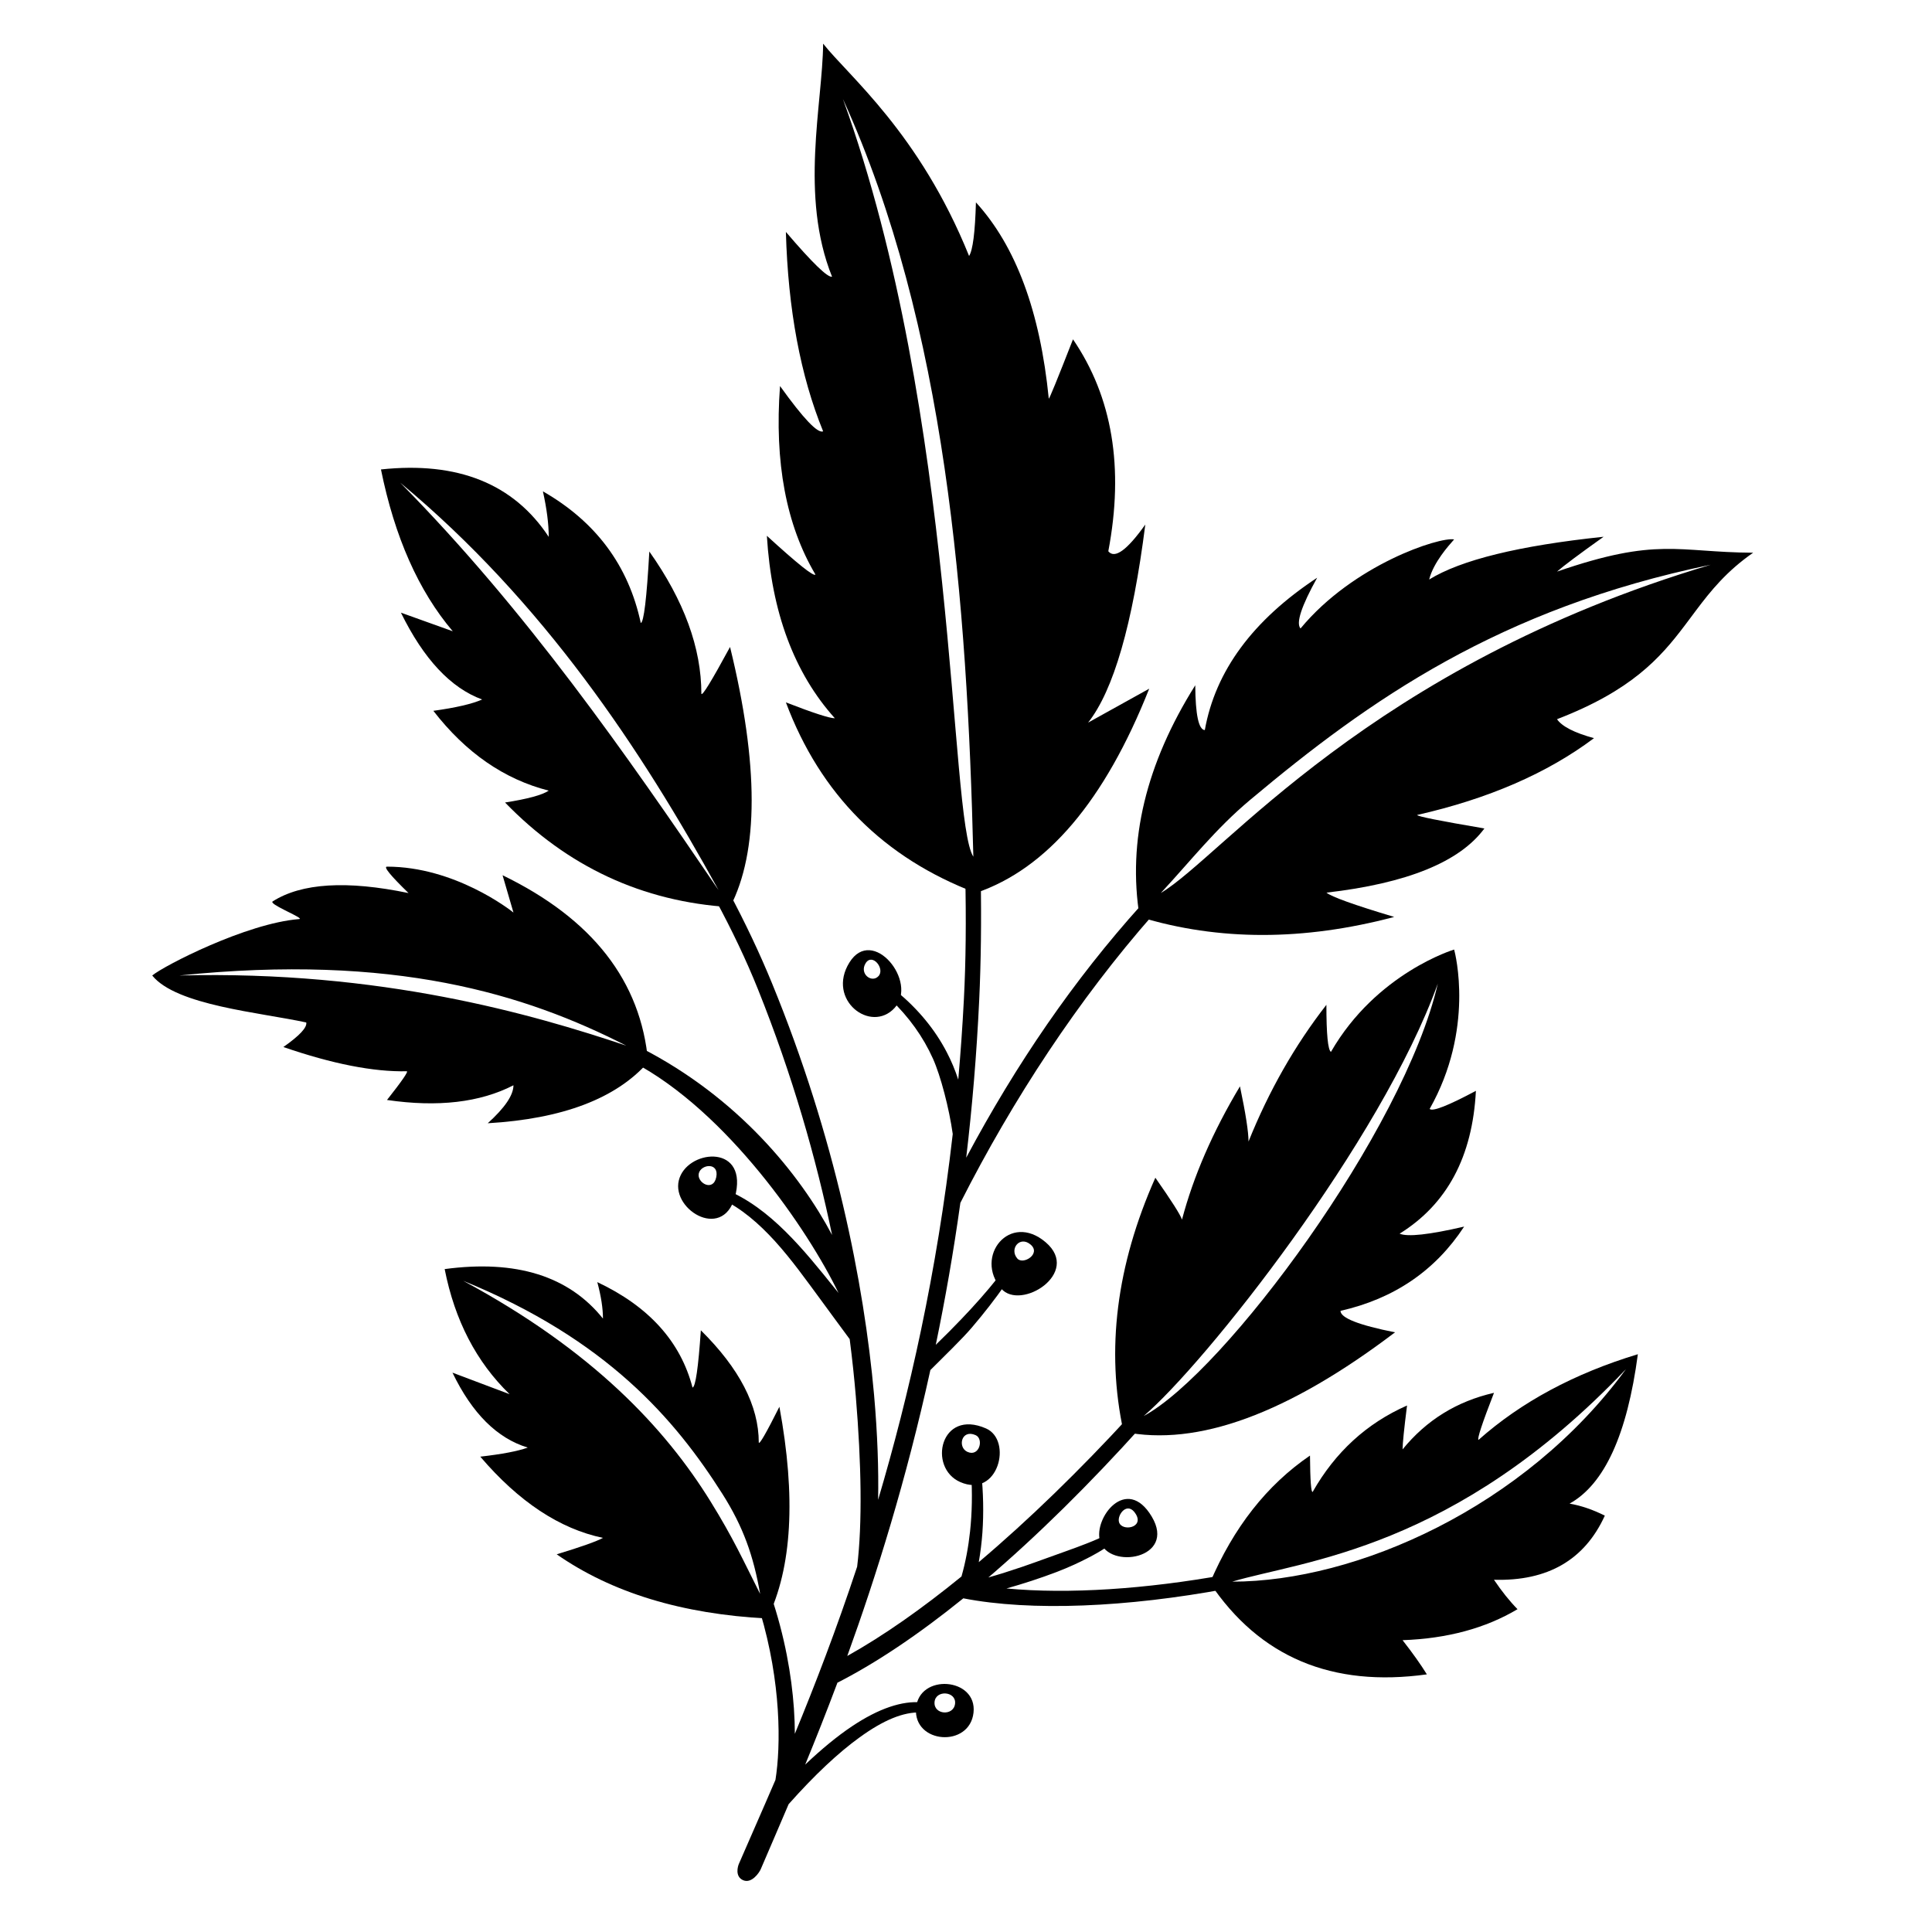
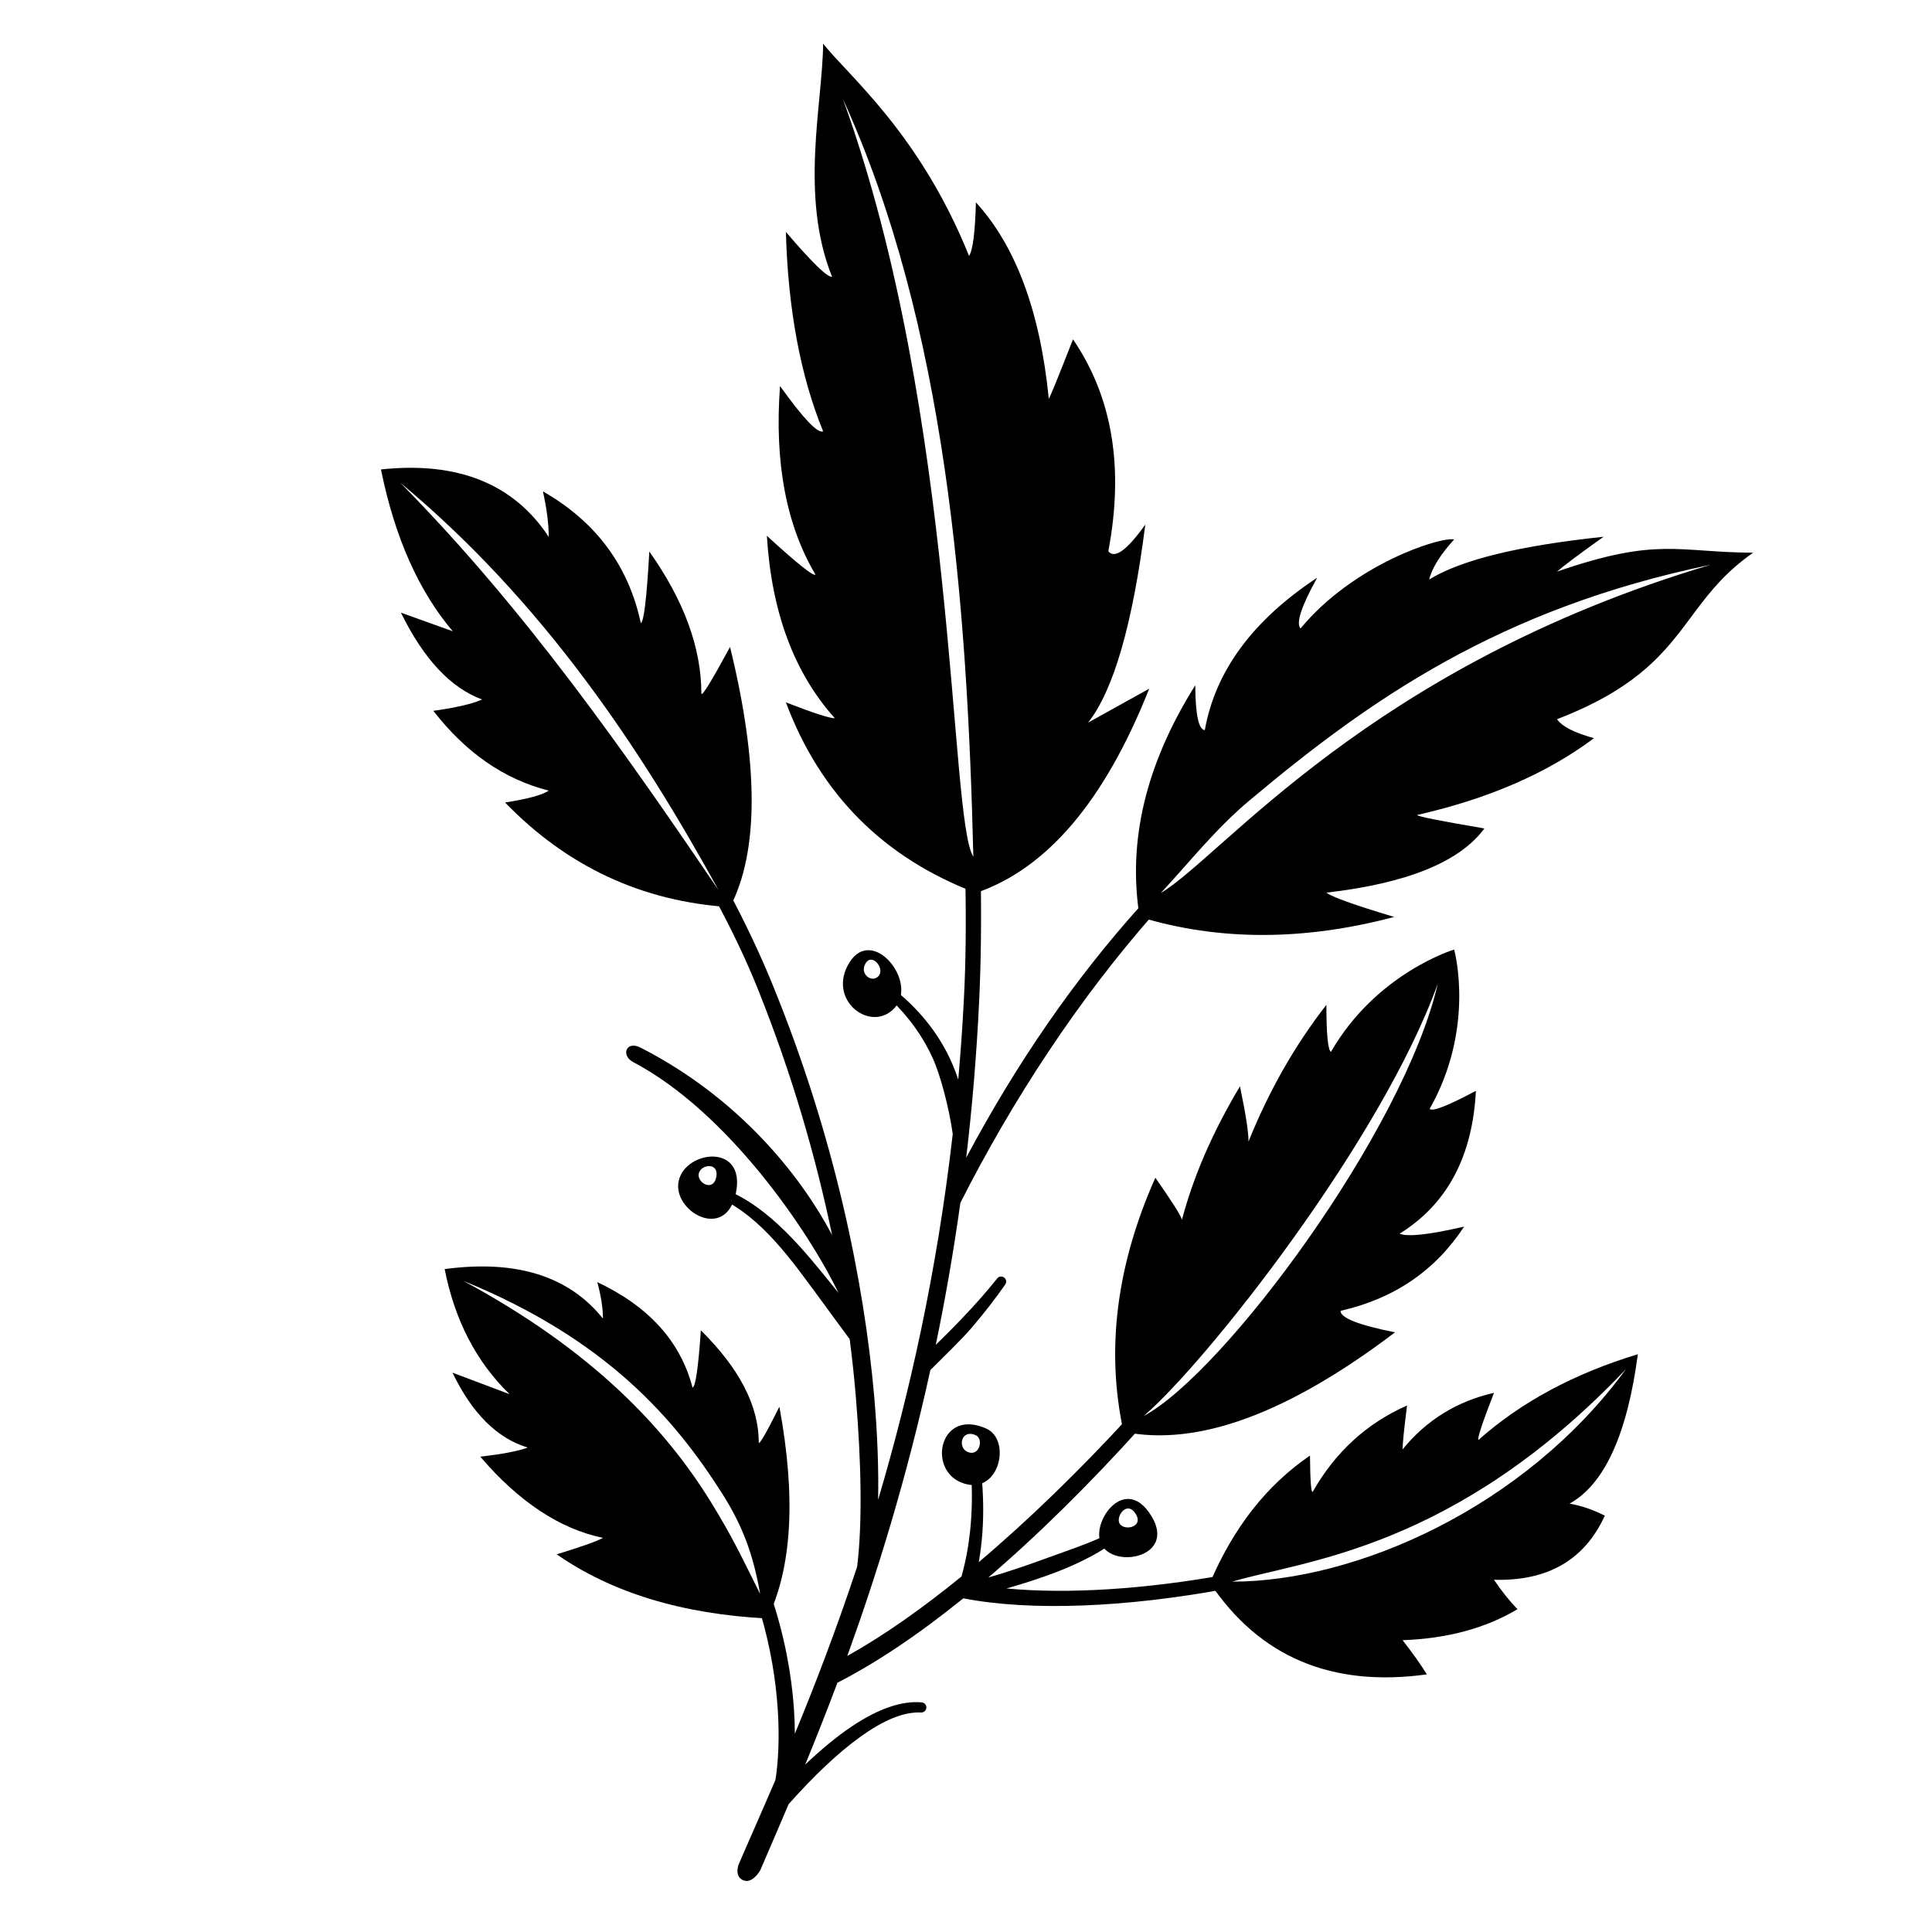
<svg xmlns="http://www.w3.org/2000/svg" fill="#000000" width="800px" height="800px" version="1.1" viewBox="144 144 512 512">
  <g>
-     <path d="m386.75 596.76c0.672-9.395 16.281-8.238 15.242 1.117-1.039 9.355-15.91 8.277-15.242-1.117zm4.91-1.66c-0.238 3.356 5.07 3.738 5.441 0.398 0.371-3.34-5.203-3.75-5.441-0.398z" />
    <path d="m405.32 522.56c7.098 3.125 3.227 18.664-6.891 14.18-8.602-3.816-5.246-19.523 6.891-14.18zm-2.769 1.766c-3.801-1.676-4.852 3.246-2.16 4.441 3.172 1.406 4.383-3.461 2.16-4.441z" />
-     <path d="m409.32 485.48c-7.242-8.48 2.273-20.406 11.801-12.262 9.531 8.145-6.68 18.262-11.801 12.262zm4.269-7.973c1.535 1.801 6.398-1.234 3.539-3.676s-5.711 1.133-3.539 3.676z" />
    <path d="m369.1 399.08c6.148-9.895 18.293 5.156 11.984 12.027-6.305 6.875-18.129-2.129-11.984-12.027zm4.305 0.176c-1.746 2.816 1.617 5.375 3.41 3.422 1.793-1.953-1.66-6.234-3.41-3.422z" />
    <path d="m435.52 552.38c-1.789-6.019 7.019-17.66 13.703-6.469s-11.418 14.18-13.703 6.469zm5.031-4.988c0.746 2.516 6.652 1.543 4.473-2.109-2.18-3.652-5.055 0.145-4.473 2.109z" />
    <path d="m323.89 456.83c1.934-8.055 17.816-9.895 15.141 3.285-2.672 13.184-17.078 4.769-15.141-3.285zm5.301-1.875c-0.59 2.461 3.809 5.031 4.625 1.004 0.816-4.027-4.035-3.465-4.625-1.004z" />
    <path d="m303.79 493.44c0-2.734-0.5-5.957-1.5-9.668 13.66 6.445 22.074 15.762 25.234 27.949 0.797-0.184 1.531-5.242 2.207-15.176 10.234 10.117 15.352 20.031 15.352 29.742 0.152 0.641 1.973-2.519 5.465-9.48 4.414 23.934 3.356 42.641-3.184 56.117-22.621-1.172-41.234-6.844-55.836-17.016 6.492-1.973 10.578-3.422 12.262-4.352-11.465-2.398-22.305-9.574-32.512-21.527 5.793-0.66 9.988-1.461 12.582-2.406-8.102-2.441-14.75-9.059-19.953-19.855l15.137 5.707c-8.805-8.535-14.539-19.586-17.203-33.152 18.93-2.539 32.91 1.832 41.949 13.117zm-37.047-10.02c34.27 18.449 53.484 38.98 65.551 58.469 6.074 9.809 8.66 15.613 13.145 24.504-1.758-10.102-4.484-17.805-9.992-26.488-12.547-19.773-30.582-40.918-68.703-56.484z" />
    <path d="m289.42 286.28c0-3.414-0.516-7.438-1.543-12.07 14.039 8.047 22.684 19.68 25.938 34.898 0.812-0.23 1.57-6.547 2.266-18.949 9.195 12.996 13.789 25.555 13.789 37.68 0.156 0.801 2.691-3.328 7.602-12.387 7.637 31.227 7.637 54.207 0 68.953-23.246-1.465-43.125-10.711-59.629-27.734 5.988-0.934 9.848-1.98 11.578-3.144-11.785-2.992-21.977-10.043-30.578-21.152 5.957-0.824 10.266-1.824 12.934-3-8.324-3.051-15.5-10.719-21.527-23.012l13.738 4.93c-9.047-10.652-15.391-24.949-19.027-42.883 20.352-2.176 35.172 3.781 44.461 17.871zm-39.359-14.367c33.43 33.879 59.895 71.988 84.363 107.98-20.5-37.293-46.328-76.348-84.363-107.98z" />
-     <path d="m246.56 373.67c17.887 0 32.492 11.355 33.461 12.125l0.051 0.043s-0.961-3.297-2.887-9.891c23.832 11.562 36.695 28.07 38.582 49.535-8.461 9.625-22.629 15.02-42.508 16.191 4.543-4.113 6.812-7.465 6.812-10.062-8.871 4.562-20.043 5.859-33.512 3.894 4.012-5.086 5.754-7.621 5.227-7.609-8.832 0.184-19.73-1.957-32.688-6.426 4.293-3.012 6.312-5.18 6.062-6.504-12.305-2.676-34.434-4.519-40.82-12.449 3.113-2.598 24.992-13.852 38.91-14.949 0.863-0.066-1.027-0.988-3.07-2.008l-0.82-0.414c-1.902-0.961-3.637-1.926-3.098-2.269 7.652-4.867 19.652-5.602 36-2.207-4.805-4.668-6.707-7-5.703-7zm-55.043 28.848c53.438-1.395 93.633 10.27 118.43 18.586-26.754-13.676-61.516-24.457-118.43-18.586z" />
    <path d="m362.14 155.57c6.676 8.504 25.535 23.676 38.676 56.27 0.988-1.539 1.594-6.277 1.816-14.211 10.578 11.59 17.012 28.926 19.305 52.012 0.148 0.094 2.289-5.144 6.418-15.715 10.445 15.305 13.562 34.023 9.359 56.164 1.695 2.09 4.961-0.27 9.805-7.082-3.363 26.457-8.418 43.953-15.156 52.488l16.188-8.984c-11.77 29.688-27.074 47.73-45.918 54.125-24.434-9.273-41.219-26.105-50.363-50.5 7.242 2.809 11.566 4.211 12.977 4.211-10.785-12.008-16.789-28.125-18.016-48.352 8.172 7.473 12.461 10.891 12.867 10.258-7.758-13.105-10.887-29.758-9.383-49.953 6.188 8.633 9.996 12.633 11.426 12.008-6.012-14.711-9.301-32.324-9.871-52.848 6.984 8.176 11.062 12.133 12.234 11.871-8.633-21.492-2.512-45.793-2.363-61.762zm5.242 14.664c30.508 84.156 28.078 190.8 34.566 200.8-1.625-67.109-7.211-140.77-34.566-200.8z" />
    <path d="m568.97 286.25c-6.539 4.656-10.652 7.734-12.348 9.234 26.742-9.234 31.781-5.125 51.98-5.004-6.992 4.856-11.18 10.023-15.117 15.262l-0.871 1.164c-0.293 0.387-0.582 0.777-0.871 1.168l-1.316 1.75c-6.484 8.574-14.066 17.172-33.805 24.773 1.332 1.922 4.598 3.598 9.801 5.023-12.363 9.285-27.984 16.07-46.867 20.355-0.027 0.359 5.914 1.551 17.828 3.574-6.555 8.879-20.504 14.547-41.852 17.008 1.285 1.09 7.269 3.238 17.945 6.441-24.02 6.367-46.508 6.367-67.465 0-3.242-20.117 1.672-40.582 14.742-61.391 0.055 7.816 0.902 11.777 2.535 11.875 2.789-15.664 12.715-29.121 29.773-40.379-4.188 7.547-5.66 12.027-4.41 13.449 14.035-16.973 36.867-24.305 40.691-23.605 0.008 0.004-0.012 0.031-0.051 0.082l-0.184 0.211c-1.043 1.191-5.242 5.789-6.363 10.34 8.418-5.199 23.824-8.977 46.223-11.332zm28.379 7.414c-56.082 11.645-90.441 35.809-122.05 62.316-9.207 7.723-15.496 15.871-23.652 24.66 16.41-9.758 55.266-60.055 145.71-86.977z" />
-     <path d="m529.36 395.64 0.012 0.039c0.277 1.027 5.441 21.078-6.5 42.199 0.773 0.75 4.859-0.848 12.258-4.797-0.898 17.43-7.641 30.051-20.219 37.855 2.121 0.902 7.82 0.277 17.102-1.875-7.637 11.66-18.559 19.105-32.766 22.328 0 1.875 4.816 3.773 14.449 5.691-28.441 21.578-52.426 30.363-71.949 26.352-4.711-21.66-1.898-44.105 8.434-67.324 4.289 6.117 6.641 9.82 7.059 11.102 3.043-11.52 8.164-23.293 15.363-35.316 1.512 7.207 2.269 12.078 2.269 14.621 5.398-13.418 12.277-25.492 20.637-36.227 0 7.769 0.398 11.93 1.203 12.477 12.059-20.945 32.648-27.125 32.648-27.125zm-4.324 9.023c-15.051 41.852-61.664 100.71-77.953 114.6 21.414-11.492 68.988-75.668 77.953-114.6z" />
+     <path d="m529.36 395.64 0.012 0.039c0.277 1.027 5.441 21.078-6.5 42.199 0.773 0.75 4.859-0.848 12.258-4.797-0.898 17.43-7.641 30.051-20.219 37.855 2.121 0.902 7.82 0.277 17.102-1.875-7.637 11.66-18.559 19.105-32.766 22.328 0 1.875 4.816 3.773 14.449 5.691-28.441 21.578-52.426 30.363-71.949 26.352-4.711-21.66-1.898-44.105 8.434-67.324 4.289 6.117 6.641 9.82 7.059 11.102 3.043-11.52 8.164-23.293 15.363-35.316 1.512 7.207 2.269 12.078 2.269 14.621 5.398-13.418 12.277-25.492 20.637-36.227 0 7.769 0.398 11.93 1.203 12.477 12.059-20.945 32.648-27.125 32.648-27.125zm-4.324 9.023c-15.051 41.852-61.664 100.71-77.953 114.6 21.414-11.492 68.988-75.668 77.953-114.6" />
    <path d="m578.05 502.88c-2.828 21.273-8.863 34.473-18.094 39.594 3.062 0.535 6.176 1.598 9.34 3.188-5.356 11.734-15.145 17.398-29.375 16.992 2.031 3.027 4.113 5.629 6.238 7.797-8.48 5.055-18.637 7.793-30.461 8.215 2.672 3.418 4.82 6.438 6.438 9.059-25.164 3.5-44.328-4.578-57.496-24.23 6.266-14.715 15.105-25.965 26.52-33.75 0.055 6.629 0.293 9.836 0.707 9.629 5.992-10.555 14.328-18.188 25.012-22.898-0.789 6.25-1.18 10.125-1.18 11.625 6.312-7.75 14.387-12.746 24.223-14.984-3.148 8.102-4.516 12.258-4.102 12.473 11.293-10.027 25.371-17.598 42.23-22.707zm-3.152 3.957c-45.535 47.926-85.543 50.711-104.35 56.316 32.758 0 77.543-19.617 104.35-56.316z" />
    <path d="m399.8 375.85c-0.09-3.852 4.027-3.676 4.098 0.387 0.207 11.766 0.07 22.789-0.398 32.785-0.68 14.5-1.863 28.43-3.445 41.777 13.277-24.898 28.586-47.211 46.34-66.914 1.18-1.305 3.809 1.797 3.199 2.488-19.809 22.523-37.137 48.883-51.086 76.395-1.832 13.145-4.039 25.684-6.516 37.617 2.43-2.34 4.711-4.633 6.848-6.879 3.527-3.684 6.652-7.223 9.395-10.668 0.43-0.594 1.285-0.719 1.867-0.277 0.602 0.441 0.73 1.281 0.277 1.875-2.57 3.684-5.519 7.508-8.895 11.453-2.488 2.914-7.328 7.606-10.926 11.195-6.383 29.082-14.285 54.398-22.02 75.766 9.664-5.398 19.879-12.602 30.266-21.066 1.078-3.789 1.824-7.777 2.277-11.965 0.527-4.922 0.629-10.113 0.277-15.582-0.051-0.738 0.477-1.387 1.234-1.445 0.73-0.062 1.387 0.488 1.438 1.227 0.578 5.629 0.68 10.988 0.324 16.09-0.195 2.699-0.52 5.324-0.969 7.875 13.34-11.273 26.867-24.477 39.809-38.551 0.824-0.895 3.898 1.938 3.078 2.844-13.344 14.82-27.348 28.711-41.137 40.449l0.789-0.68c2.754-0.777 5.836-1.75 8.961-2.816 2.293-0.781 4.637-1.637 6.902-2.453 1.586-0.566 3.125-1.117 4.586-1.648 2.09-0.746 4.004-1.449 5.691-2.117 2.394-0.945 4.258-1.742 5.266-2.465 0.578-0.473 1.41-0.395 1.887 0.176 0.48 0.57 0.406 1.418-0.176 1.891-1.586 1.496-5.441 3.773-10.352 6.023-1.461 0.664-3 1.316-4.609 1.934-4.34 1.66-9.051 3.184-13.355 4.387 16.496 1.555 37.062 0.148 57.973-3.617 1.207-0.215 1.172 3.559 0.207 3.738-26.062 4.84-51.617 6.019-69.664 2.481l0.051 0.012c-11.742 9.488-23.266 17.285-34.008 22.688l0.645-0.324c-2.93 7.812-5.809 15.051-8.543 21.699 4.41-4.18 8.531-7.562 12.383-10.137 7.129-4.769 13.328-6.82 18.492-6.352 0.73 0.051 1.281 0.691 1.234 1.43-0.051 0.738-0.684 1.297-1.414 1.246-4.66-0.207-10.051 2.078-16.27 6.594-5.641 4.07-11.926 9.957-18.816 17.711-2.727 6.426-5.227 12.168-7.383 17.215-0.414 0.965-2.445 3.914-4.676 2.926-2.227-0.988-1.391-3.703-1.129-4.309 2.723-6.309 6.035-13.738 9.699-22.273 0.719-4.481 1.113-10.914 0.613-18.633-0.492-7.602-1.855-16.426-4.668-25.863-0.32-1.09 2.57-5.234 2.82-4.508 3.734 11.004 5.512 21.324 6.129 30.086 0.164 2.352 0.242 4.594 0.246 6.707 5.277-12.801 10.98-27.578 16.508-44.285 1.398-11.504 1.129-27.309-0.352-45.133-0.406-4.824-0.941-9.895-1.625-15.18-2.387-3.184-6.266-8.543-7.672-10.434-3.828-5.191-7.734-10.68-12.117-15.516-4.231-4.641-8.867-8.707-14.332-11.293-0.68-0.297-0.984-1.09-0.68-1.766 0.301-0.68 1.082-0.988 1.762-0.691 5.969 2.418 11.211 6.43 15.973 11.133 4.758 4.691 9.066 10.059 13.199 15.203 0.305 0.383 0.609 0.758 0.91 1.137-8.113-16.816-29.582-48.125-54.441-61.207-3.277-1.727-1.883-5.789 1.992-3.809 25.883 13.238 42.27 33.648 50.742 49.648-4.203-20.223-10.512-42.363-19.66-65.156-3.086-7.695-6.871-15.629-11.238-23.711-0.523-0.973 2.844-3.34 3.43-2.238 4.445 8.332 8.32 16.516 11.562 24.43 16.703 40.723 24.387 79.461 27.031 109.03 0.93 10.531 1.227 19.914 1.074 27.824 8.242-27.82 15.574-60.195 19.777-96.945-0.945-6.769-3.203-15.41-5.234-19.945-2.594-5.777-6.348-11.055-11.336-15.805-0.555-0.492-0.605-1.34-0.125-1.891 0.504-0.555 1.336-0.605 1.887-0.113 5.668 4.703 10.078 10.043 13.203 16.043 1.223 2.336 2.242 4.769 3.066 7.301 0.617-6.945 1.117-14.043 1.492-21.281 0.52-10 0.629-21.098 0.355-32.973z" />
  </g>
</svg>